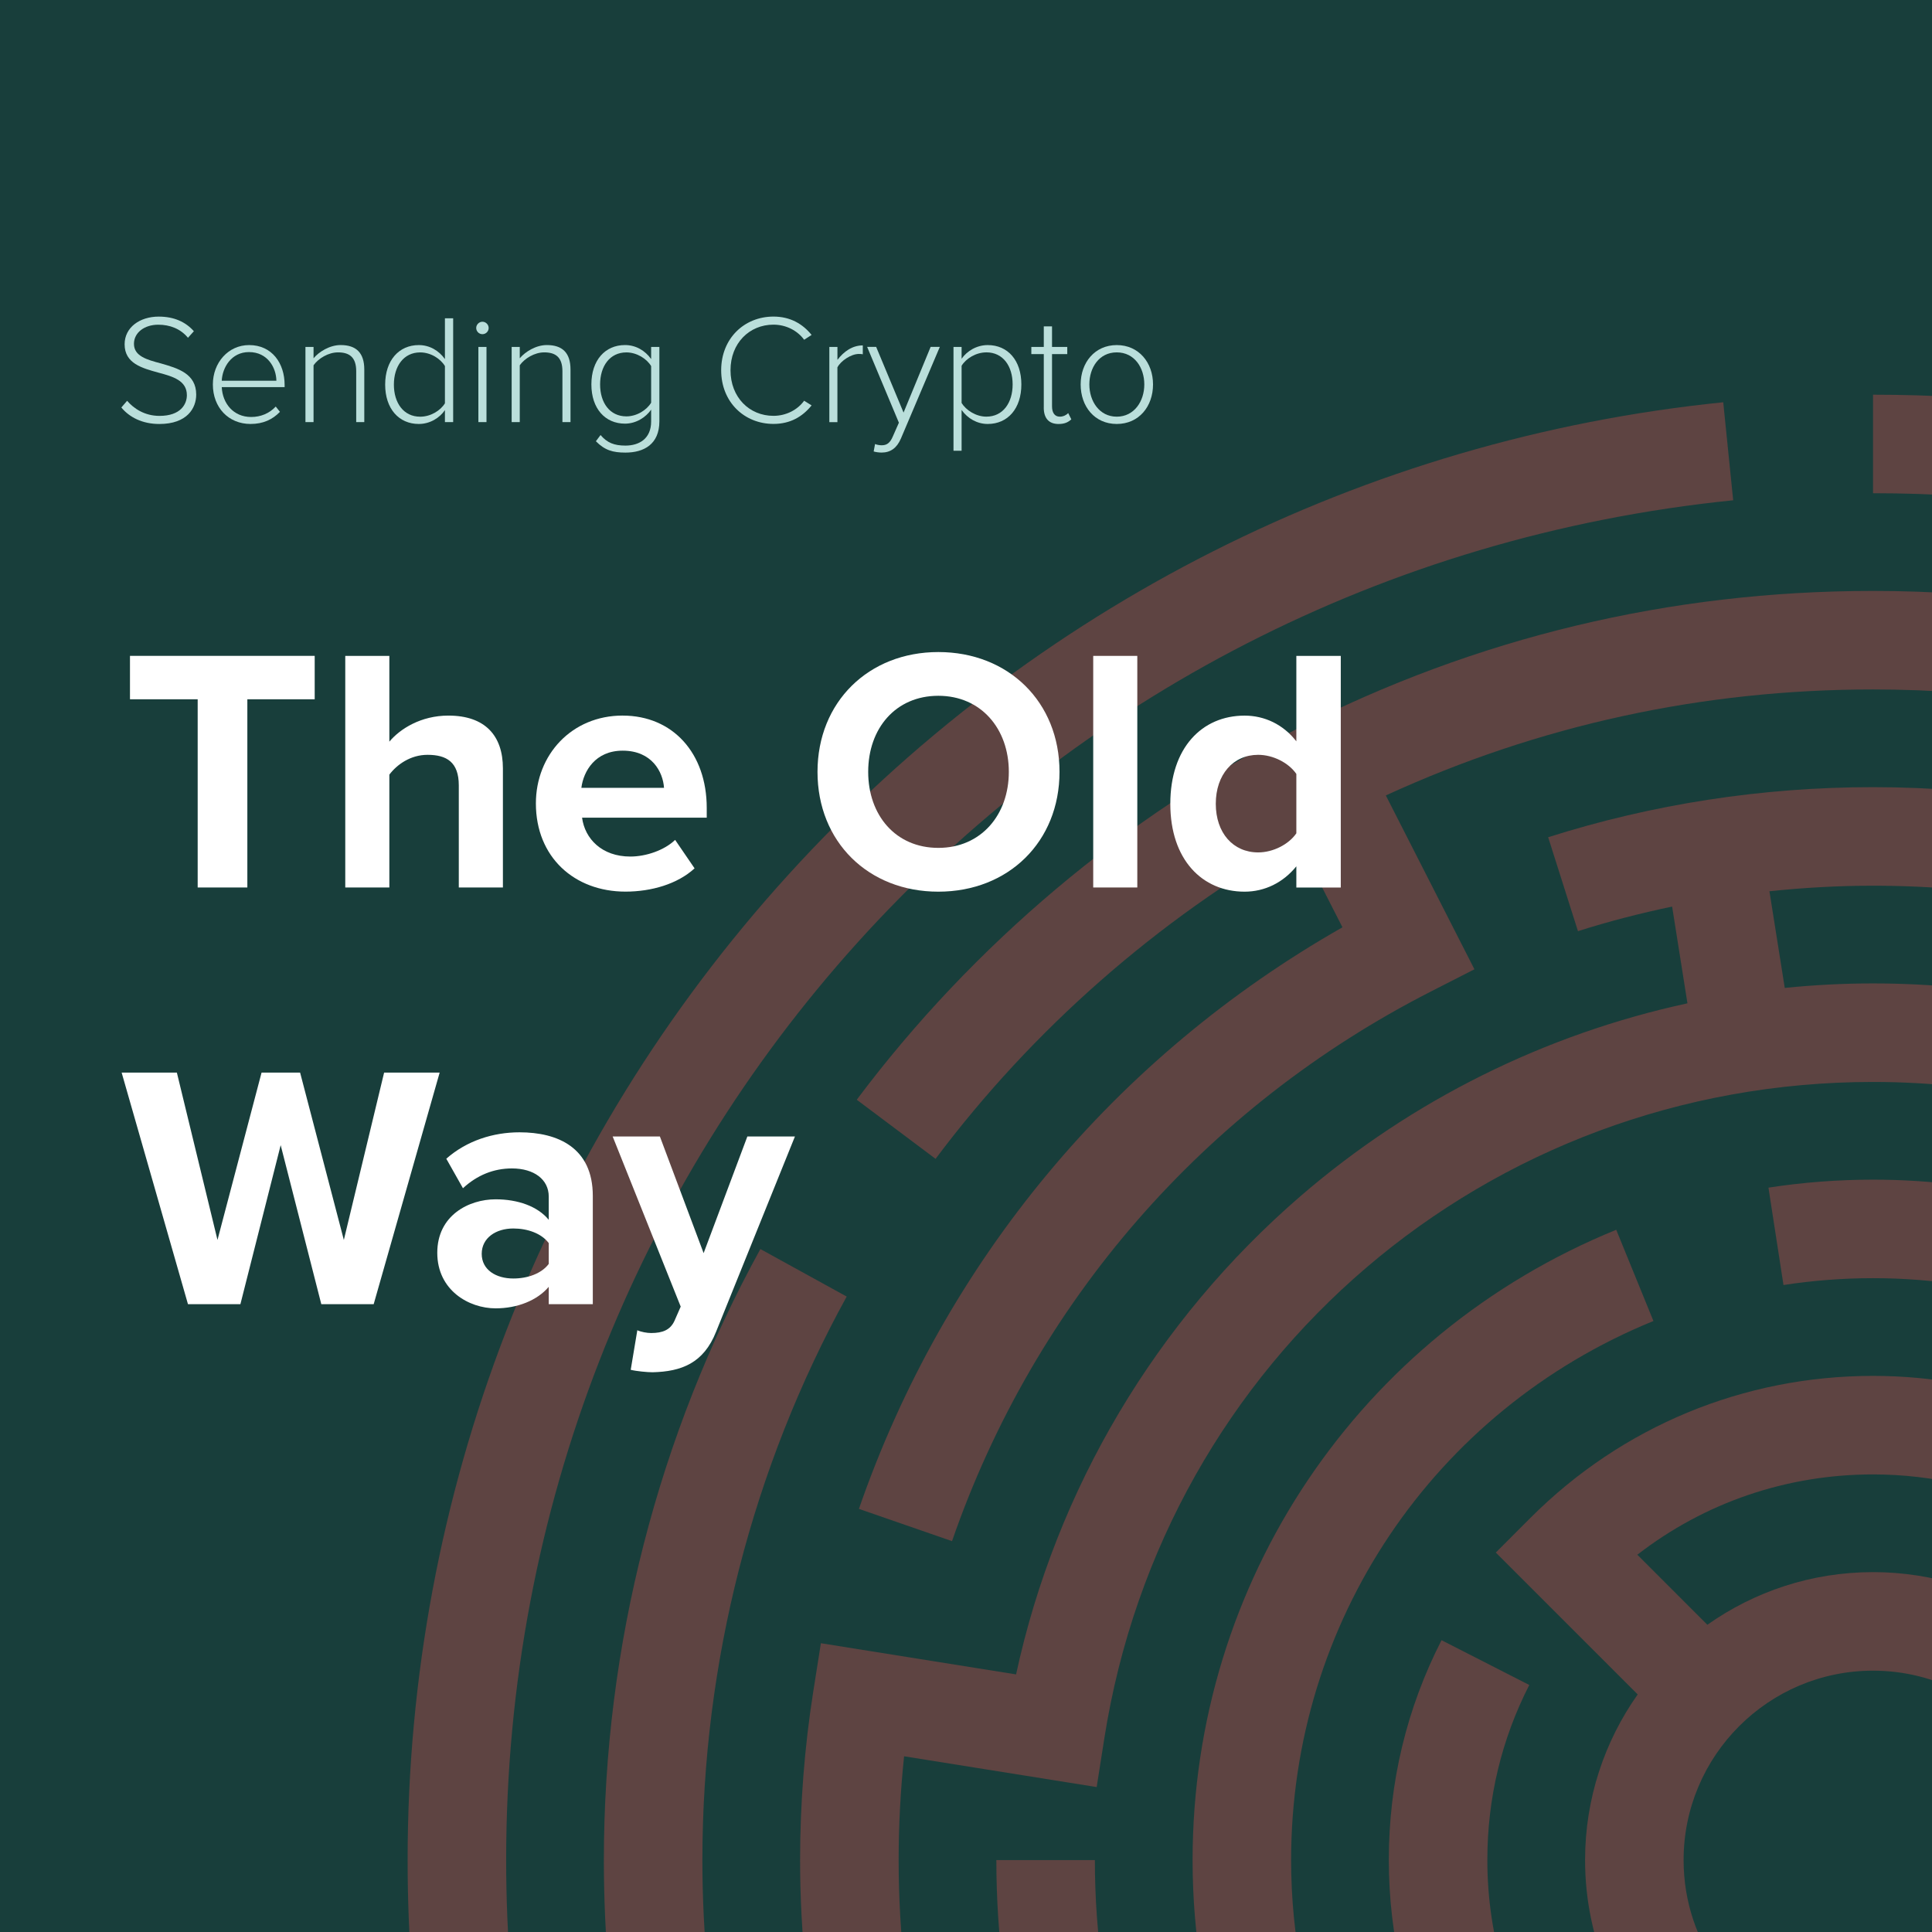
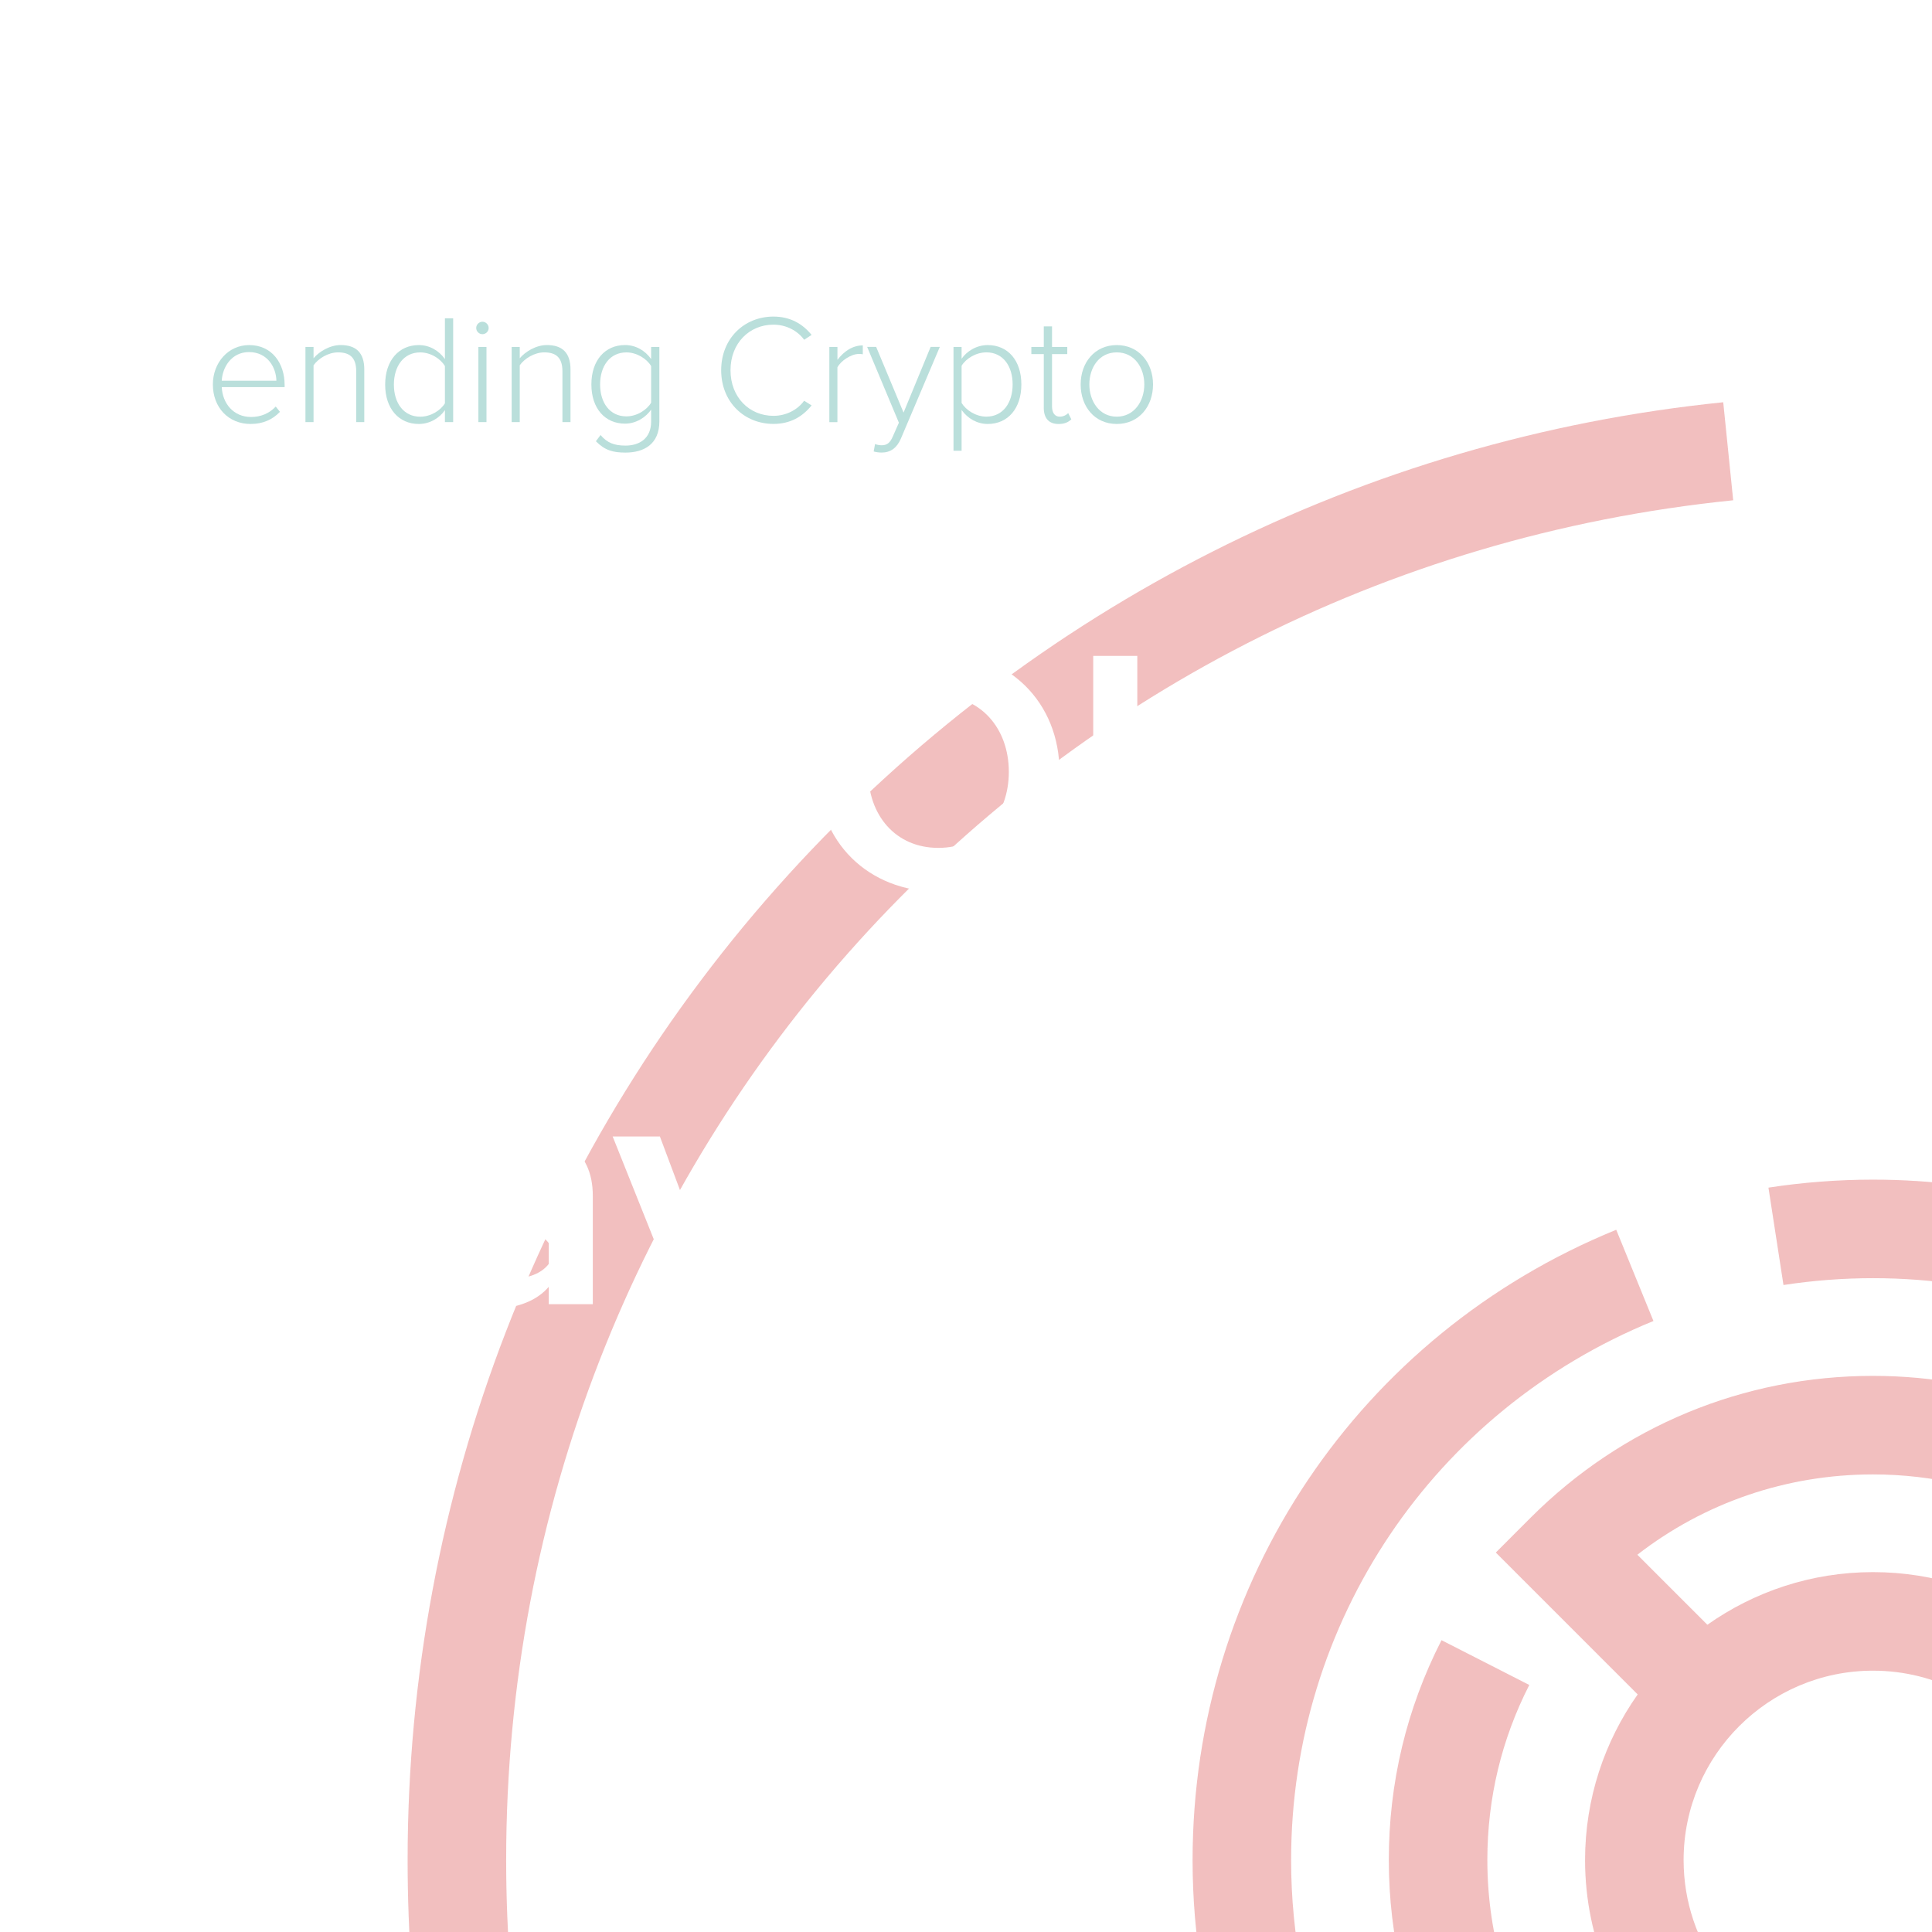
<svg xmlns="http://www.w3.org/2000/svg" id="Layer_1" data-name="Layer 1" viewBox="0 0 720 720">
-   <rect x="-10.7" y="-15" width="741.39" height="750" fill="#183e3b" />
  <g opacity=".36">
    <path d="m642.2,149.91l3.71,36.53c-260.69,26.47-457.28,244.33-457.28,506.76,0,14.07.57,28.01,1.7,41.8h-36.85c-1.05-13.84-1.57-27.78-1.57-41.8,0-136.13,50.38-266.54,141.87-367.2,90.86-99.96,214.6-162.5,348.42-176.09Z" fill="#da4d4d" />
-     <path d="m730.69,148.05v36.8c-10.8-.69-21.69-1.04-32.67-1.04v-36.72c10.94,0,21.84.32,32.67.96Z" fill="#da4d4d" />
-     <path d="m576.95,312.01l11.11,35.01c11.54-3.66,23.25-6.68,35.09-9.16l5.71,36.05c-52.97,11.47-102.63,35.99-144.16,71.82-53.92,46.53-91.13,109.29-106.04,178.27l-72.74-11.62-2.87,18.18c-3.23,20.57-4.88,41.65-4.88,62.64,0,14.12.76,28.06,2.22,41.8h36.9c-1.58-13.72-2.39-27.67-2.39-41.8,0-12.92.68-25.86,2.03-38.68l71.77,11.47,2.86-18.19c22.27-141.72,142.74-244.59,286.46-244.59,11.04,0,21.95.62,32.67,1.83v-36.92c-10.75-1.08-21.65-1.63-32.67-1.63s-22.01.57-32.89,1.68l-5.71-36.02c12.78-1.35,25.65-2.07,38.6-2.07,11.01,0,21.91.49,32.67,1.46v-36.86c-10.77-.88-21.67-1.33-32.67-1.33-41.32,0-82.05,6.28-121.07,18.66Zm121.07-91.79c-75.63,0-147.89,17.32-214.79,51.47-64.03,32.7-120.73,80.47-163.95,138.15l29.38,22.03c36.21-48.32,82.66-89.05,135.1-118.72l16.53,32.43c-84.61,48.1-148.24,124.45-180.2,216.74l34.7,12.02c30.84-89.07,94.18-161.79,178.35-204.77l16.34-8.34-33.02-64.79c57-26.19,117.98-39.5,181.56-39.5,10.99,0,21.88.41,32.67,1.21v-36.81c-10.79-.74-21.69-1.12-32.67-1.12Zm-326.71,472.98c0,14.16.91,28.11,2.66,41.8h37.07c-1.99-13.65-3.01-27.61-3.01-41.8h-36.72Zm-55.77-210.01l-32.17-17.71c-38.16,69.34-58.33,148.09-58.33,227.72,0,14.09.62,28.03,1.84,41.8h36.91c-1.33-13.76-2.03-27.7-2.03-41.8,0-73.46,18.6-146.08,53.78-210.01Z" fill="#da4d4d" />
    <path d="m602.32,458.3l13.87,34c-82.03,33.45-135.03,112.31-135.03,200.9,0,14.29,1.39,28.27,4.05,41.8h-37.32c-2.27-13.6-3.45-27.56-3.45-41.8,0-103.59,61.97-195.79,157.88-234.9Z" fill="#da4d4d" />
    <path d="m730.69,441.72v37.08c-10.66-1.62-21.57-2.46-32.67-2.46s-22.41.86-33.37,2.55l-5.6-36.29c12.8-1.98,25.92-2.98,38.97-2.98,11.07,0,21.97.71,32.67,2.1Z" fill="#da4d4d" />
    <path d="m730.69,553.22v-37.51c-10.6-1.94-21.52-2.96-32.67-2.96-48.2,0-93.52,18.77-127.6,52.85l-12.98,12.99,52.88,52.87c-12.34,17.48-19.61,38.77-19.61,61.74,0,14.82,3.02,28.94,8.47,41.8h41.99c-8.64-11.71-13.74-26.17-13.74-41.8,0-38.93,31.66-70.59,70.59-70.59,11.78,0,22.9,2.9,32.67,8.03v-39.67c-10.3-3.31-21.28-5.09-32.67-5.09-22.97,0-44.26,7.28-61.74,19.62l-26.09-26.1c25.04-19.41,55.62-29.93,87.83-29.93,11.23,0,22.17,1.3,32.67,3.75Zm-193.48,58.03c-13.03,25.53-19.64,53.1-19.64,81.95,0,14.38,1.69,28.38,4.89,41.8h38.03c-4.03-13.23-6.2-27.27-6.2-41.8,0-22.99,5.26-44.94,15.63-65.26l-32.71-16.69Z" fill="#da4d4d" />
  </g>
  <g>
    <path d="m73.67,330.74v-70.14h-25.23v-16.18h68.84v16.18h-25.1v70.14h-18.5Z" fill="#fff" />
    <path d="m170.98,330.74v-38.05c0-8.67-4.53-11.39-11.65-11.39-6.34,0-11.39,3.62-14.23,7.38v42.06h-16.43v-86.31h16.43v31.96c4.01-4.79,11.78-9.71,22-9.71,13.72,0,20.32,7.51,20.32,19.67v44.39h-16.43Z" fill="#fff" />
    <path d="m232.06,266.68c18.63,0,31.32,13.98,31.32,34.42v3.62h-46.46c1.04,7.89,7.38,14.49,17.99,14.49,5.82,0,12.68-2.33,16.69-6.21l7.25,10.61c-6.34,5.82-16.05,8.67-25.75,8.67-19.02,0-33.39-12.81-33.39-32.87,0-18.12,13.33-32.74,32.35-32.74Zm-15.4,26.92h30.8c-.39-5.95-4.53-13.85-15.4-13.85-10.22,0-14.62,7.64-15.4,13.85Z" fill="#fff" />
    <path d="m349.69,243c26.14,0,45.16,18.63,45.16,44.65s-19.02,44.65-45.16,44.65-45.03-18.63-45.03-44.65,19.02-44.65,45.03-44.65Zm0,16.3c-15.92,0-26.14,12.16-26.14,28.34s10.22,28.34,26.14,28.34,26.27-12.29,26.27-28.34-10.35-28.34-26.27-28.34Z" fill="#fff" />
    <path d="m407.41,330.74v-86.31h16.43v86.31h-16.43Z" fill="#fff" />
    <path d="m483.11,330.74v-7.89c-4.92,6.08-11.78,9.45-19.28,9.45-15.79,0-27.69-11.91-27.69-32.74s11.78-32.87,27.69-32.87c7.38,0,14.36,3.24,19.28,9.58v-31.83h16.56v86.31h-16.56Zm0-42.32c-2.85-4.14-8.67-7.12-14.23-7.12-9.32,0-15.79,7.38-15.79,18.25s6.47,18.12,15.79,18.12c5.56,0,11.39-2.98,14.23-7.12v-22.13Z" fill="#fff" />
    <path d="m119.74,486.03l-15.14-59.27-15.01,59.27h-19.54l-24.72-86.31h20.58l15.14,62.37,16.43-62.37h14.36l16.3,62.37,15.01-62.37h20.7l-24.59,86.31h-19.54Z" fill="#fff" />
    <path d="m204.5,486.03v-6.47c-4.27,5.05-11.65,8.02-19.8,8.02-9.96,0-21.74-6.73-21.74-20.7s11.78-19.93,21.74-19.93c8.28,0,15.66,2.59,19.8,7.64v-8.67c0-6.34-5.44-10.48-13.72-10.48-6.73,0-12.94,2.46-18.25,7.38l-6.21-11c7.63-6.73,17.47-9.84,27.3-9.84,14.23,0,27.3,5.69,27.3,23.68v40.37h-16.43Zm0-22.77c-2.72-3.62-7.89-5.44-13.2-5.44-6.47,0-11.78,3.49-11.78,9.45s5.31,9.19,11.78,9.19c5.31,0,10.48-1.81,13.2-5.43v-7.76Z" fill="#fff" />
    <path d="m237.5,495.74c1.42.65,3.62,1.04,5.18,1.04,4.27,0,7.12-1.16,8.67-4.53l2.33-5.31-25.36-63.41h17.6l16.3,43.48,16.3-43.48h17.73l-29.37,72.73c-4.66,11.78-12.94,14.88-23.68,15.14-1.94,0-6.08-.39-8.15-.91l2.46-14.75Z" fill="#fff" />
  </g>
  <g>
-     <path d="m47.37,149.36c2.49,2.9,6.55,5.63,12.06,5.63,7.95,0,10.21-4.41,10.21-7.71,0-5.45-5.16-6.96-10.61-8.41-6.09-1.68-12.59-3.42-12.59-10.56,0-6.32,5.68-10.32,12.7-10.32,5.8,0,10.09,2.03,13.11,5.45l-2.2,2.44c-2.78-3.36-6.73-4.87-11.08-4.87-5.16,0-9.05,2.96-9.05,7.13,0,4.58,4.81,5.92,10.09,7.31,6.26,1.8,13.11,3.77,13.11,11.6,0,4.99-3.31,10.96-13.75,10.96-6.38,0-11.19-2.55-14.15-6.15l2.15-2.49Z" fill="#badfdb" />
    <path d="m92.85,128.6c8.53,0,13.22,6.79,13.22,14.85v.81h-23.43c.29,6.09,4.35,11.14,10.96,11.14,3.54,0,6.79-1.33,9.16-3.89l1.57,1.97c-2.78,2.9-6.32,4.52-10.96,4.52-8.18,0-14.04-6.09-14.04-14.73,0-8.12,5.74-14.67,13.51-14.67Zm-10.21,13.28h20.36c-.06-4.76-3.19-10.67-10.21-10.67-6.61,0-9.92,5.8-10.15,10.67Z" fill="#badfdb" />
    <path d="m132.75,157.31v-18.97c0-5.39-2.73-7.02-6.79-7.02-3.6,0-7.31,2.26-9.11,4.81v21.17h-3.02v-28.01h3.02v4.23c2.03-2.44,6.03-4.93,10.09-4.93,5.68,0,8.82,2.78,8.82,9.11v19.6h-3.02Z" fill="#badfdb" />
    <path d="m165.81,157.31v-4.47c-1.97,2.9-5.57,5.16-9.74,5.16-7.42,0-12.53-5.68-12.53-14.67s5.1-14.73,12.53-14.73c4,0,7.48,2.03,9.74,5.22v-15.2h3.07v38.69h-3.07Zm0-20.88c-1.62-2.73-5.28-5.1-9.22-5.1-6.21,0-9.8,5.22-9.8,12.01s3.6,11.95,9.8,11.95c3.94,0,7.6-2.32,9.22-4.99v-13.86Z" fill="#badfdb" />
    <path d="m177.47,122.22c0-1.28,1.1-2.32,2.32-2.32s2.32,1.04,2.32,2.32-1.04,2.32-2.32,2.32-2.32-1.04-2.32-2.32Zm.81,35.09v-28.01h3.02v28.01h-3.02Z" fill="#badfdb" />
    <path d="m209.6,157.31v-18.97c0-5.39-2.73-7.02-6.79-7.02-3.6,0-7.31,2.26-9.11,4.81v21.17h-3.02v-28.01h3.02v4.23c2.03-2.44,6.03-4.93,10.09-4.93,5.68,0,8.82,2.78,8.82,9.11v19.6h-3.02Z" fill="#badfdb" />
    <path d="m223.81,162.12c2.44,2.9,5.1,3.94,9.28,3.94,5.1,0,9.57-2.55,9.57-8.99v-4.41c-1.97,2.84-5.57,5.22-9.74,5.22-7.42,0-12.53-5.63-12.53-14.62s5.1-14.67,12.53-14.67c4,0,7.48,2.03,9.74,5.22v-4.52h3.07v27.72c0,8.58-5.8,11.66-12.64,11.66-4.7,0-7.71-.87-11.02-4.23l1.74-2.32Zm18.85-25.69c-1.62-2.73-5.34-5.1-9.22-5.1-6.21,0-9.8,5.16-9.8,11.95s3.6,11.89,9.8,11.89c3.89,0,7.6-2.38,9.22-5.1v-13.63Z" fill="#badfdb" />
    <path d="m268.76,137.99c0-11.89,8.64-20.01,19.49-20.01,6.26,0,10.9,2.73,14.21,6.84l-2.78,1.8c-2.44-3.36-6.67-5.63-11.43-5.63-8.99,0-16.01,6.9-16.01,16.99s7.02,16.99,16.01,16.99c4.76,0,8.99-2.26,11.43-5.63l2.78,1.74c-3.42,4.23-7.95,6.9-14.21,6.9-10.85,0-19.49-8.12-19.49-20.01Z" fill="#badfdb" />
    <path d="m309.07,157.31v-28.01h3.02v4.81c2.38-3.13,5.57-5.39,9.45-5.39v3.31c-.52-.12-.93-.12-1.51-.12-2.84,0-6.67,2.55-7.95,4.99v20.42h-3.02Z" fill="#badfdb" />
    <path d="m326.12,165.48c.64.29,1.74.46,2.44.46,1.86,0,3.13-.75,4.23-3.42l2.2-4.99-11.83-28.25h3.36l10.21,24.48,10.09-24.48h3.42l-14.5,34.16c-1.51,3.54-3.89,5.22-7.19,5.22-.93,0-2.2-.17-2.96-.41l.52-2.78Z" fill="#badfdb" />
    <path d="m358.36,167.98h-3.02v-38.69h3.02v4.41c1.97-2.84,5.57-5.1,9.74-5.1,7.48,0,12.53,5.68,12.53,14.67s-5.05,14.73-12.53,14.73c-3.94,0-7.48-2.03-9.74-5.22v15.2Zm9.22-36.66c-3.89,0-7.6,2.32-9.22,4.99v13.86c1.62,2.67,5.34,5.1,9.22,5.1,6.26,0,9.8-5.22,9.8-12.01s-3.54-11.95-9.8-11.95Z" fill="#badfdb" />
    <path d="m388.99,151.91v-19.95h-4.64v-2.67h4.64v-7.66h3.07v7.66h5.68v2.67h-5.68v19.49c0,2.26.93,3.83,2.9,3.83,1.33,0,2.49-.64,3.13-1.33l1.16,2.32c-1.1,1.04-2.44,1.74-4.76,1.74-3.71,0-5.51-2.26-5.51-6.09Z" fill="#badfdb" />
    <path d="m402.73,143.27c0-8.18,5.28-14.67,13.46-14.67s13.51,6.5,13.51,14.67-5.22,14.73-13.51,14.73-13.46-6.55-13.46-14.73Zm23.72,0c0-6.21-3.65-11.95-10.27-11.95s-10.21,5.74-10.21,11.95,3.71,12.01,10.21,12.01,10.27-5.74,10.27-12.01Z" fill="#badfdb" />
  </g>
</svg>